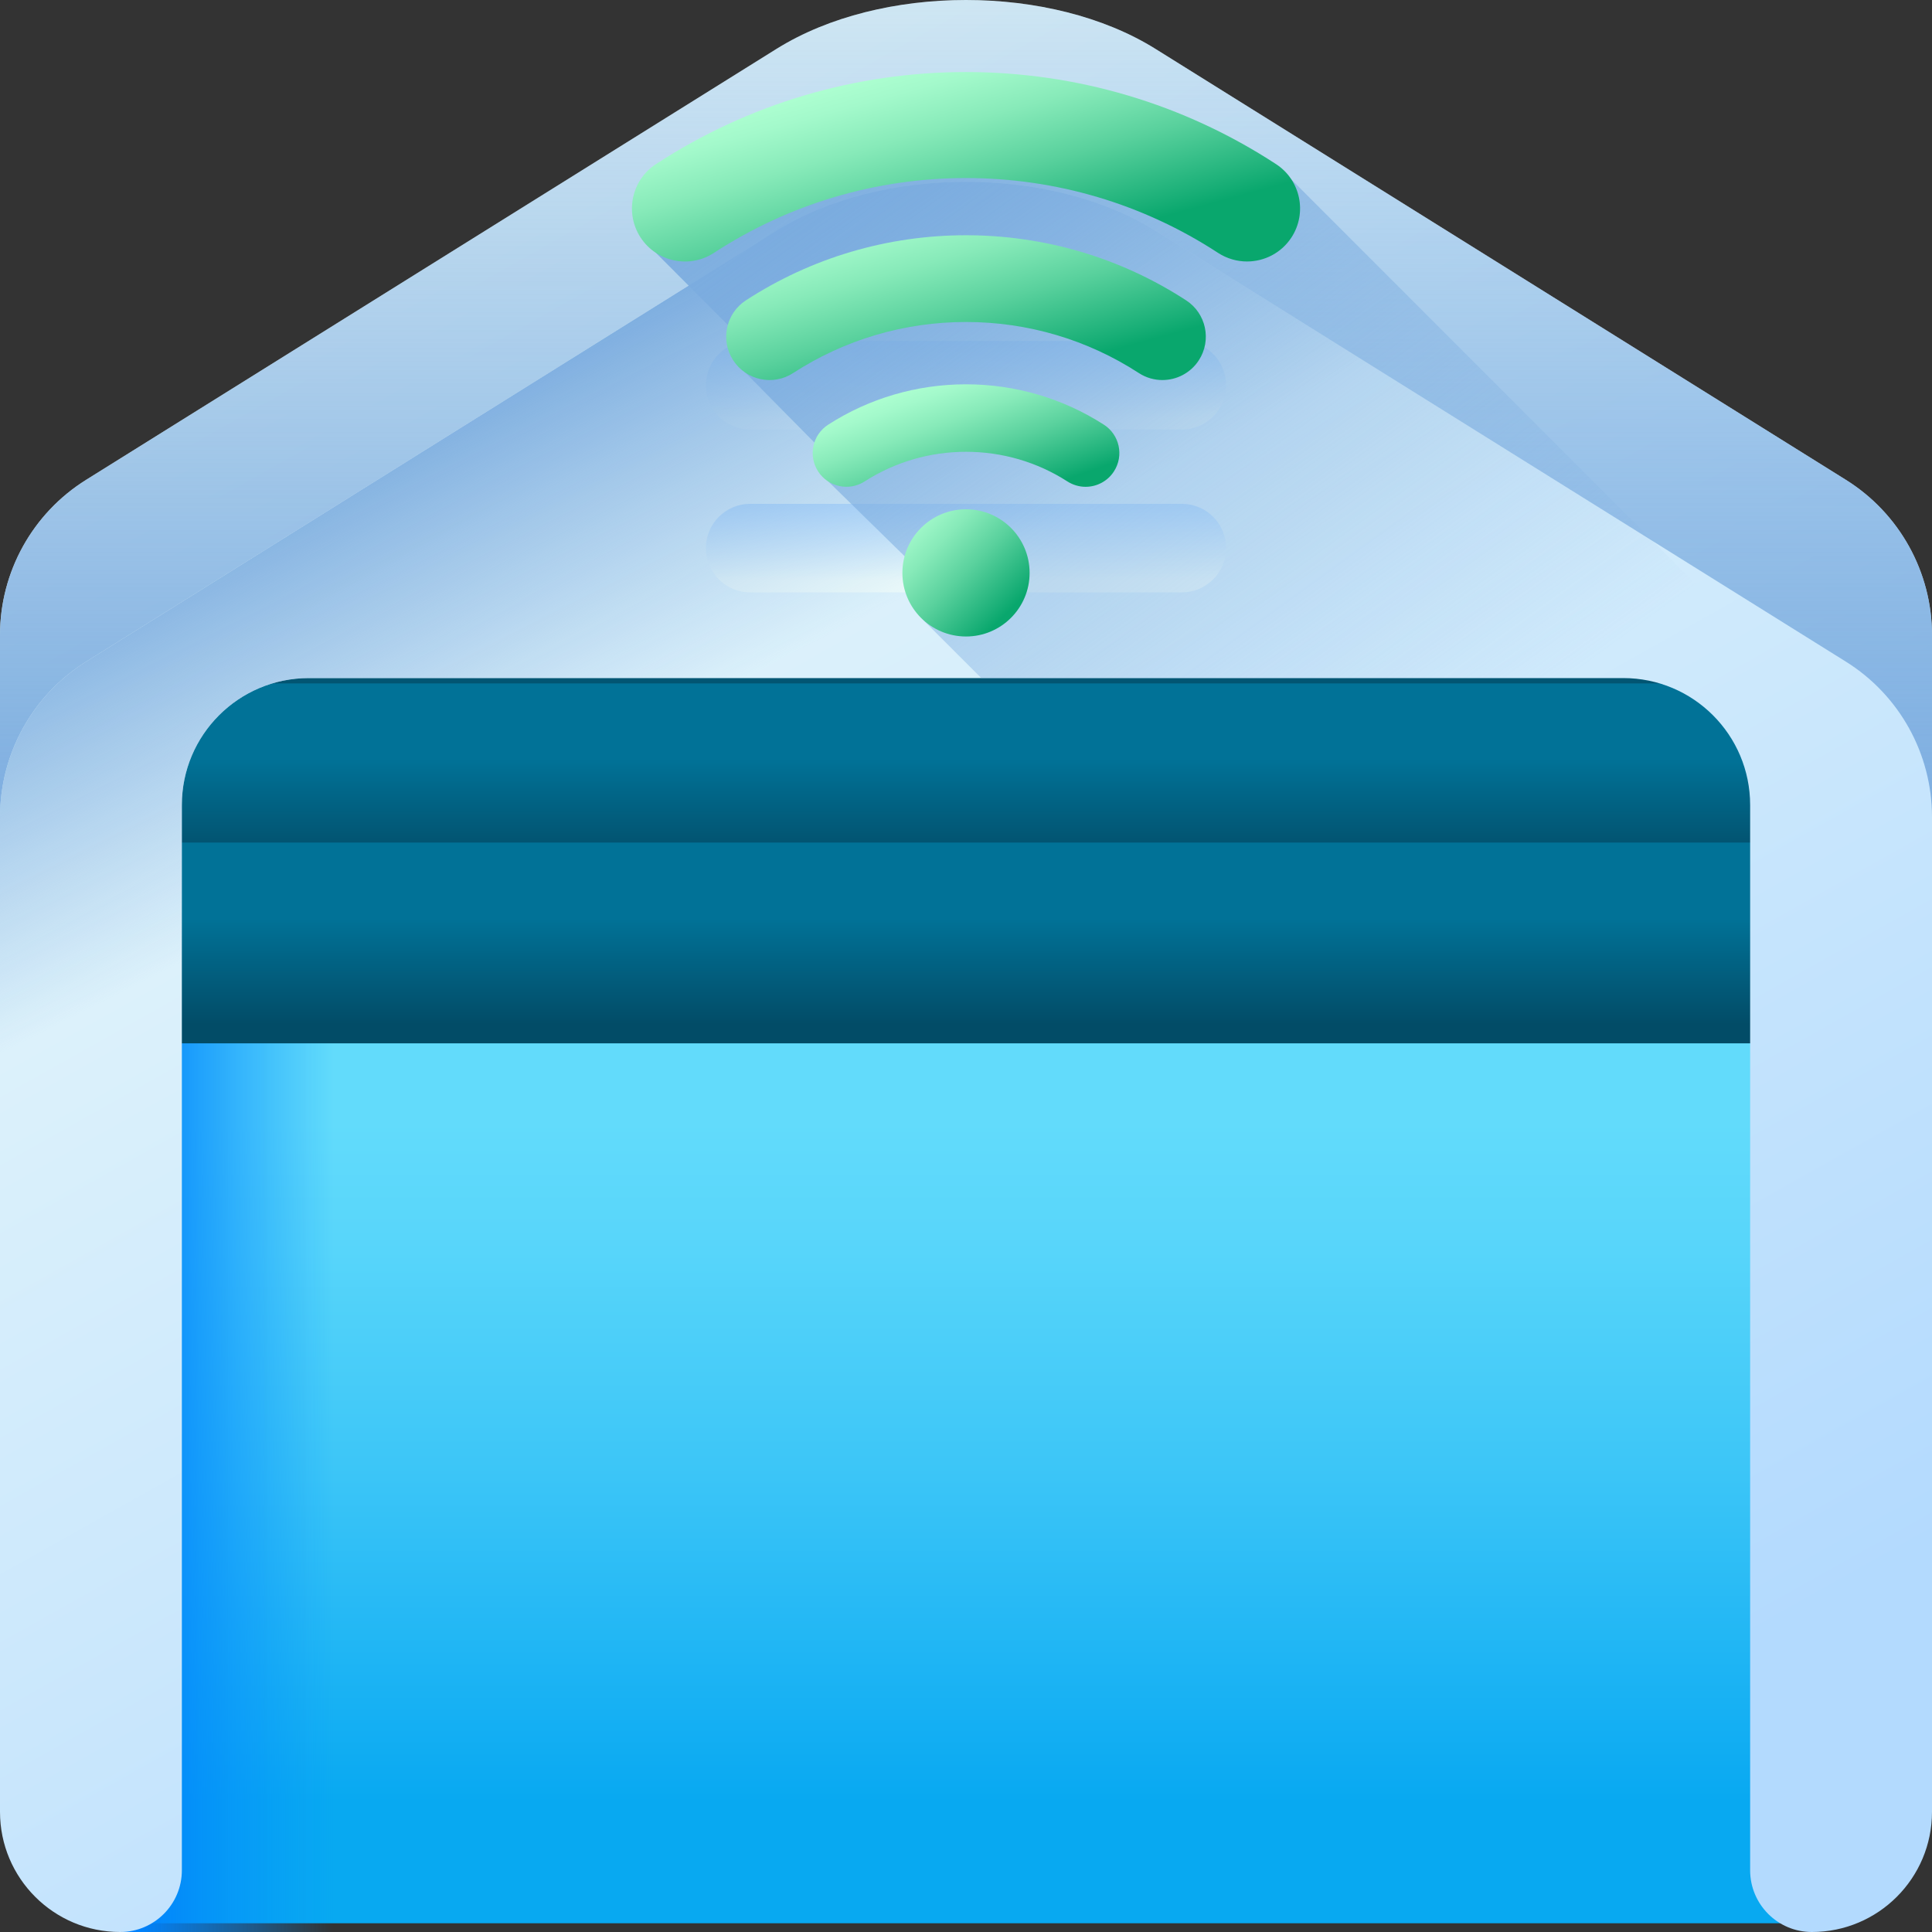
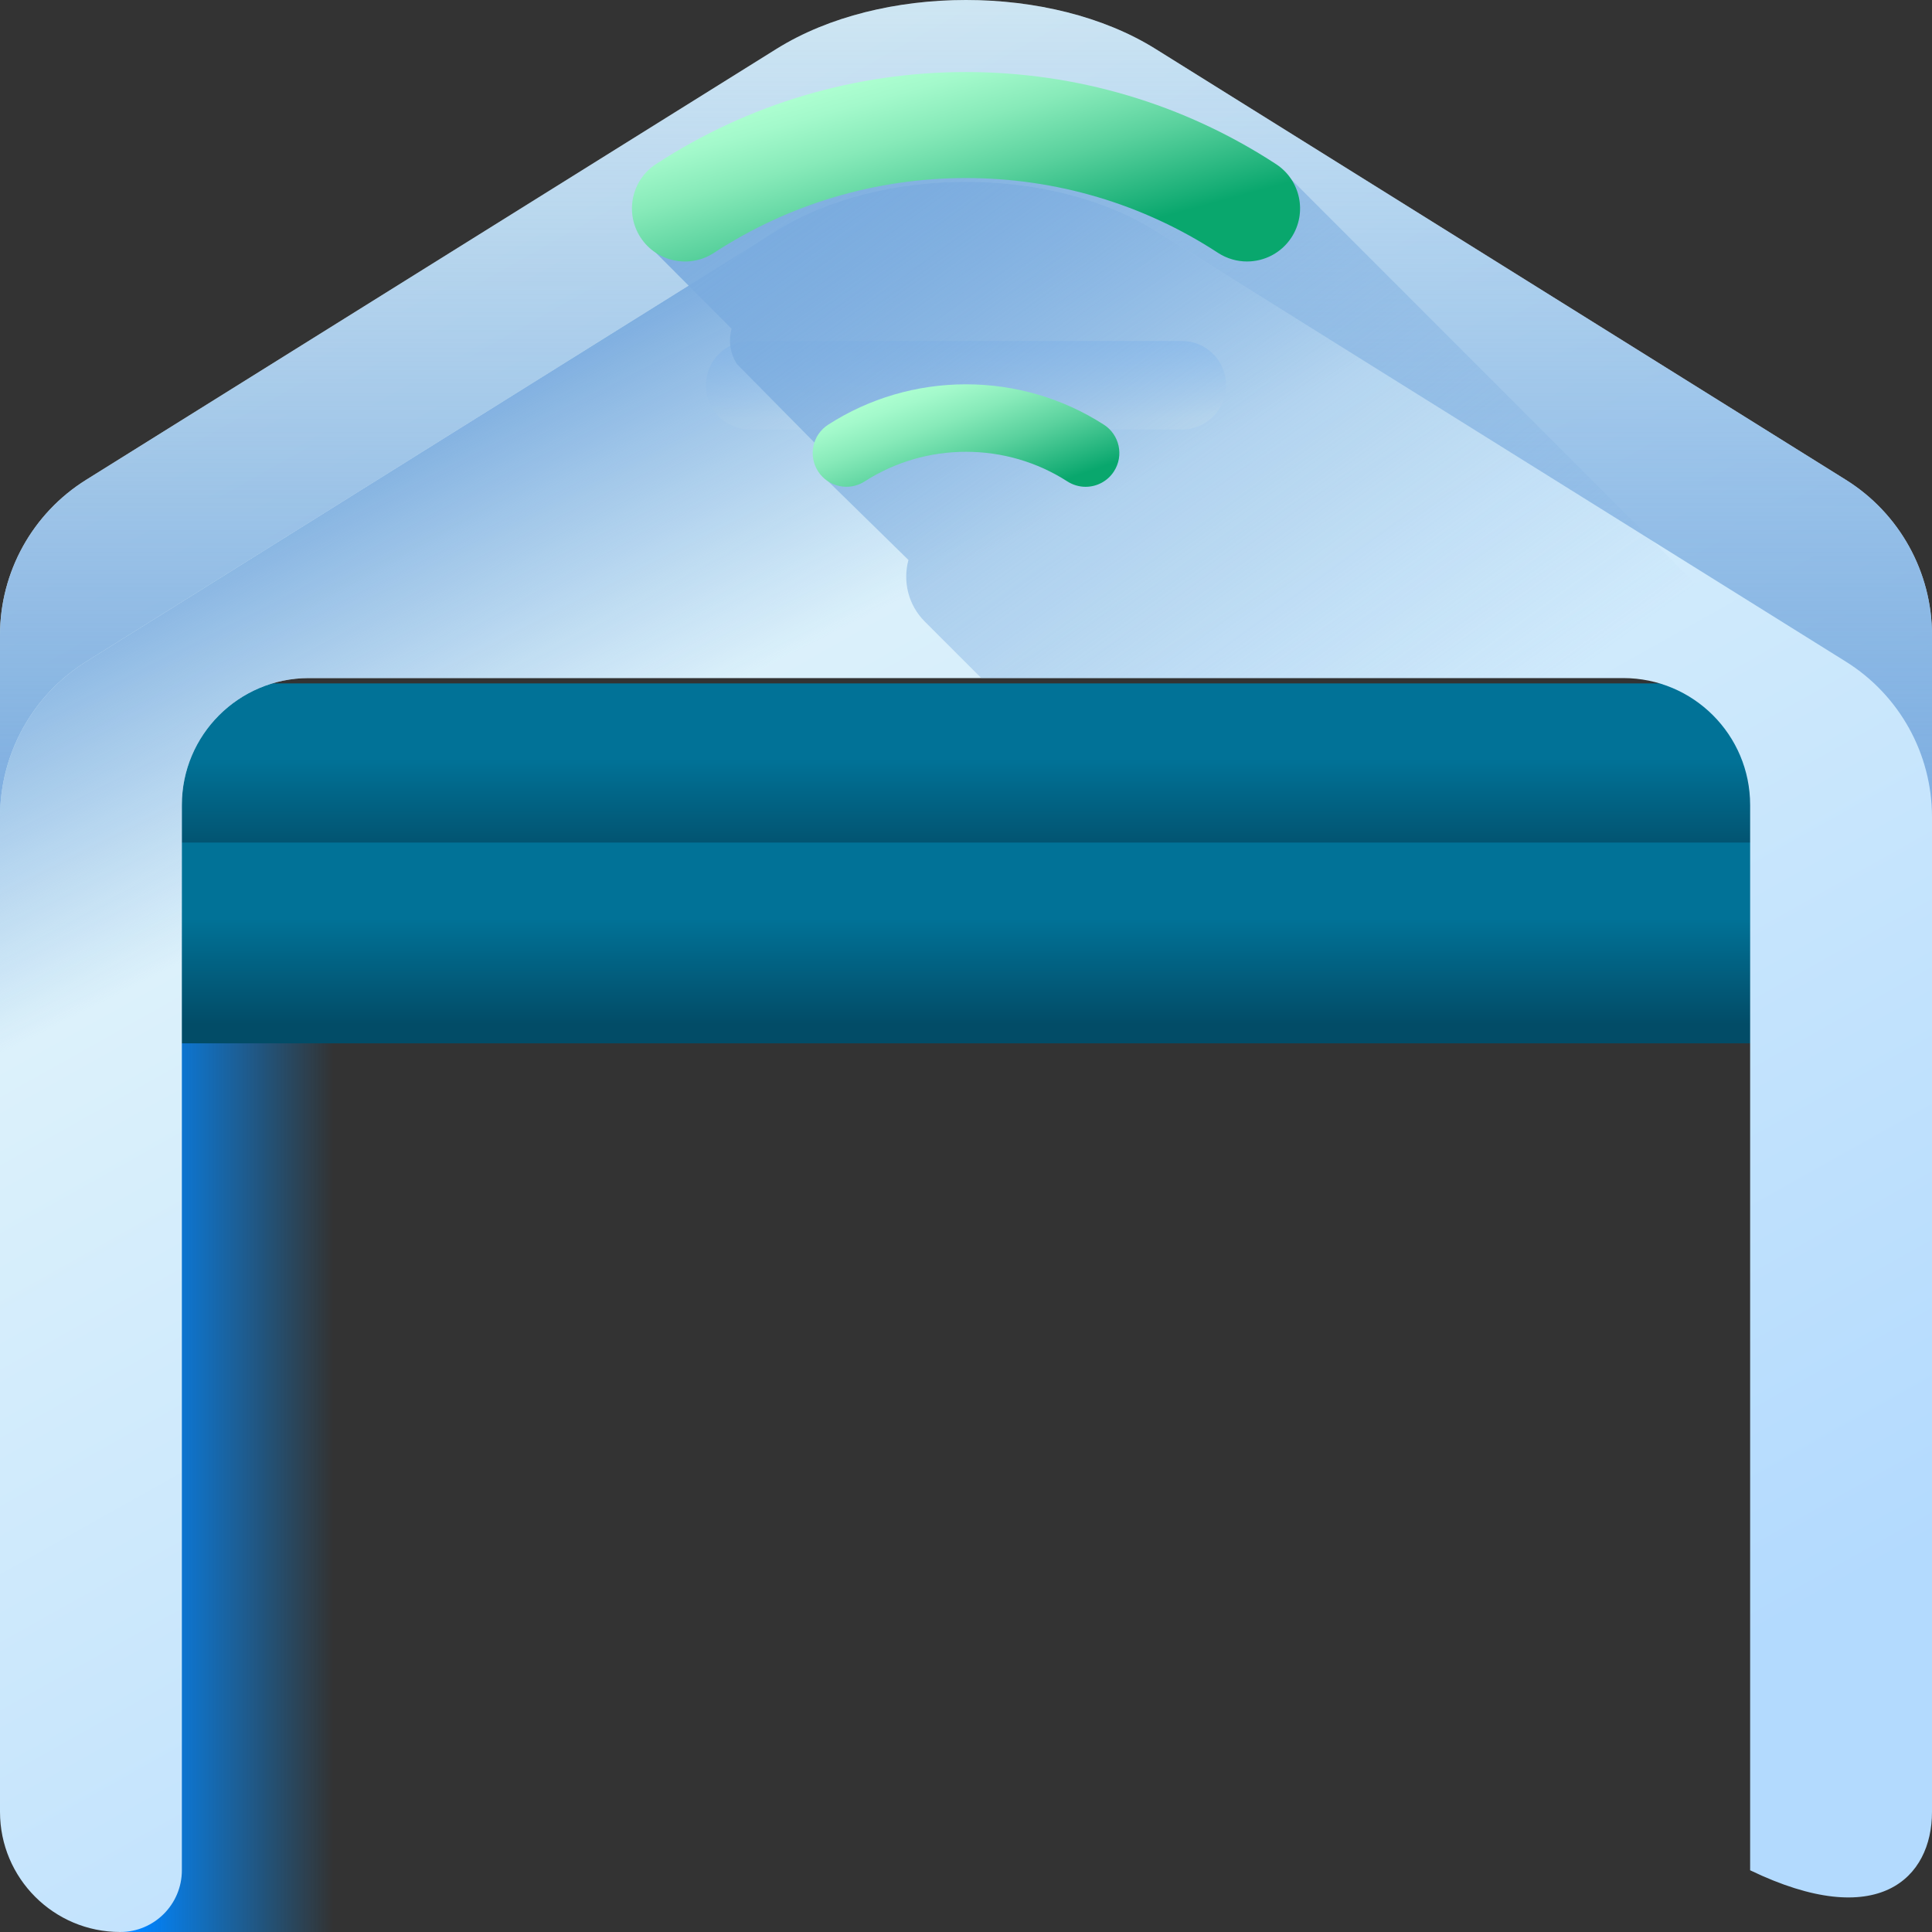
<svg xmlns="http://www.w3.org/2000/svg" width="38" height="38" viewBox="0 0 38 38" fill="none">
  <rect x="0" y="0" width="38" height="38" fill="#333333" stroke="none" />
-   <path d="M2.396 12.495H35.604V37.828H2.396V12.495Z" fill="url(#paint0_linear_3415_1104)" />
  <path d="M2.403 20.379H14.305V38.001H2.403V20.379Z" fill="url(#paint1_linear_3415_1104)" />
  <g clip-path="url(#clip0_3415_1104)">
-     <path d="M2.458 10.313H35.615V14.262H2.458V10.313Z" fill="url(#paint2_linear_3415_1104)" />
    <path d="M2.458 13.442H35.615V17.391H2.458V13.442Z" fill="url(#paint3_linear_3415_1104)" />
    <path d="M2.458 16.572H35.615V20.521H2.458V16.572Z" fill="url(#paint4_linear_3415_1104)" />
  </g>
-   <path d="M36.305 9.437L22.726 0.961C21.699 0.32 20.349 0 19 0C17.651 0 16.301 0.32 15.274 0.961L1.695 9.437C0.64 10.095 0 11.25 0 12.492V35.637C0 36.942 1.058 38 2.363 38C3.034 38 3.577 37.456 3.577 36.786V15.833C3.577 14.455 4.695 13.337 6.073 13.337H31.927C33.305 13.337 34.423 14.455 34.423 15.833V36.786C34.423 37.456 34.966 38 35.637 38C36.942 38 38 36.942 38 35.637V12.492C38 11.25 37.359 10.095 36.305 9.437Z" fill="url(#paint5_linear_3415_1104)" />
+   <path d="M36.305 9.437L22.726 0.961C21.699 0.32 20.349 0 19 0C17.651 0 16.301 0.32 15.274 0.961L1.695 9.437C0.64 10.095 0 11.25 0 12.492V35.637C0 36.942 1.058 38 2.363 38C3.034 38 3.577 37.456 3.577 36.786V15.833C3.577 14.455 4.695 13.337 6.073 13.337H31.927C33.305 13.337 34.423 14.455 34.423 15.833V36.786C36.942 38 38 36.942 38 35.637V12.492C38 11.25 37.359 10.095 36.305 9.437Z" fill="url(#paint5_linear_3415_1104)" />
  <path d="M36.305 9.437L22.726 0.961C21.699 0.32 20.349 0 19 0C17.651 0 16.301 0.32 15.274 0.961L1.695 9.437C0.64 10.095 0 11.25 0 12.492V16.069C0 14.826 0.64 13.671 1.695 13.013L15.274 4.537C16.301 3.897 17.651 3.576 19 3.576C20.349 3.576 21.699 3.897 22.726 4.537L36.305 13.013C37.359 13.671 38 14.826 38 16.069V12.492C38 11.25 37.359 10.095 36.305 9.437Z" fill="url(#paint6_linear_3415_1104)" />
  <path d="M14.754 8.448H23.246C23.726 8.448 24.116 8.058 24.116 7.578C24.116 7.097 23.726 6.707 23.246 6.707H14.754C14.274 6.707 13.884 7.097 13.884 7.578C13.884 8.058 14.274 8.448 14.754 8.448Z" fill="url(#paint7_linear_3415_1104)" />
-   <path d="M14.754 11.651H23.246C23.726 11.651 24.116 11.261 24.116 10.781C24.116 10.3 23.726 9.91 23.246 9.91H14.754C14.274 9.91 13.884 10.3 13.884 10.781C13.884 11.261 14.274 11.651 14.754 11.651Z" fill="url(#paint8_linear_3415_1104)" />
  <path d="M38 16.069V35.636C38 36.289 37.736 36.88 37.308 37.307C36.88 37.735 36.289 38 35.637 38C34.966 38 34.423 37.456 34.423 36.786V15.832C34.423 14.455 33.305 13.337 31.927 13.337H6.073C4.695 13.337 3.577 14.455 3.577 15.832V36.786C3.577 37.121 3.442 37.425 3.222 37.644C3.002 37.864 2.699 38 2.363 38C1.058 38 0 36.942 0 35.636V16.069C0 14.826 0.641 13.671 1.694 13.013L15.274 4.537C16.301 3.897 17.651 3.576 19 3.576C20.349 3.576 21.699 3.897 22.726 4.537L36.306 13.013C37.359 13.671 38 14.826 38 16.069Z" fill="url(#paint9_linear_3415_1104)" />
  <path d="M19.075 1.491C16.899 1.491 14.791 2.117 12.977 3.302C12.495 3.617 12.359 4.263 12.674 4.745L14.39 6.466C14.326 6.694 14.356 6.947 14.495 7.161L16.092 8.779C16.032 8.962 16.052 9.169 16.164 9.344L17.868 11.014C17.755 11.432 17.861 11.898 18.19 12.226L19.301 13.337H31.927C33.305 13.337 34.423 14.455 34.423 15.833V28.459L38 32.037V16.136L25.172 3.302C23.358 2.117 21.25 1.491 19.075 1.491Z" fill="url(#paint10_linear_3415_1104)" />
  <path d="M21.712 8.353C20.903 7.833 19.965 7.559 19 7.559C18.035 7.559 17.098 7.833 16.289 8.353C15.981 8.551 15.892 8.961 16.09 9.27C16.288 9.578 16.698 9.667 17.007 9.469C17.601 9.087 18.29 8.886 19 8.886C19.711 8.886 20.4 9.087 20.994 9.469C21.105 9.54 21.23 9.575 21.352 9.575C21.571 9.575 21.785 9.467 21.911 9.27C22.109 8.961 22.02 8.551 21.712 8.353Z" fill="url(#paint11_linear_3415_1104)" />
-   <path d="M23.329 5.907C22.04 5.069 20.543 4.627 19 4.627C17.457 4.627 15.961 5.069 14.672 5.907C14.277 6.163 14.164 6.692 14.421 7.087C14.678 7.482 15.206 7.594 15.601 7.337C16.613 6.68 17.788 6.333 19 6.333C20.212 6.333 21.388 6.68 22.399 7.337C22.543 7.431 22.704 7.475 22.863 7.475C23.142 7.475 23.416 7.338 23.579 7.087C23.836 6.692 23.724 6.163 23.329 5.907Z" fill="url(#paint12_linear_3415_1104)" />
  <path d="M25.098 3.228C23.284 2.043 21.175 1.417 19 1.417C16.825 1.417 14.717 2.043 12.902 3.228C12.42 3.542 12.285 4.188 12.599 4.671C12.914 5.153 13.56 5.288 14.042 4.974C15.517 4.011 17.231 3.502 19 3.502C20.77 3.502 22.484 4.011 23.958 4.974C24.134 5.088 24.332 5.143 24.527 5.143C24.868 5.143 25.201 4.977 25.401 4.671C25.716 4.188 25.58 3.542 25.098 3.228Z" fill="url(#paint13_linear_3415_1104)" />
-   <path d="M19 12.519C19.691 12.519 20.251 11.959 20.251 11.268C20.251 10.577 19.691 10.017 19 10.017C18.309 10.017 17.749 10.577 17.749 11.268C17.749 11.959 18.309 12.519 19 12.519Z" fill="url(#paint14_linear_3415_1104)" />
  <defs>
    <linearGradient id="paint0_linear_3415_1104" x1="19" y1="22.055" x2="19" y2="35.447" gradientUnits="userSpaceOnUse">
      <stop stop-color="#62DBFB" />
      <stop offset="0.191" stop-color="#57D5FA" />
      <stop offset="0.523" stop-color="#3BC5F7" />
      <stop offset="0.954" stop-color="#0DABF2" />
      <stop offset="1" stop-color="#08A9F1" />
    </linearGradient>
    <linearGradient id="paint1_linear_3415_1104" x1="6.556" y1="29.19" x2="2.756" y2="29.19" gradientUnits="userSpaceOnUse">
      <stop stop-color="#0593FC" stop-opacity="0" />
      <stop offset="0.683" stop-color="#0389FC" stop-opacity="0.683" />
      <stop offset="1" stop-color="#0182FC" />
    </linearGradient>
    <linearGradient id="paint2_linear_3415_1104" x1="19.036" y1="11.804" x2="19.036" y2="13.891" gradientUnits="userSpaceOnUse">
      <stop stop-color="#017297" />
      <stop offset="1" stop-color="#024C67" />
    </linearGradient>
    <linearGradient id="paint3_linear_3415_1104" x1="19.036" y1="14.933" x2="19.036" y2="17.02" gradientUnits="userSpaceOnUse">
      <stop stop-color="#017297" />
      <stop offset="1" stop-color="#024C67" />
    </linearGradient>
    <linearGradient id="paint4_linear_3415_1104" x1="19.036" y1="18.062" x2="19.036" y2="20.15" gradientUnits="userSpaceOnUse">
      <stop stop-color="#017297" />
      <stop offset="1" stop-color="#024C67" />
    </linearGradient>
    <linearGradient id="paint5_linear_3415_1104" x1="8.596" y1="5.367" x2="26.329" y2="36.96" gradientUnits="userSpaceOnUse">
      <stop stop-color="#EAF9FA" />
      <stop offset="1" stop-color="#B3DAFE" />
    </linearGradient>
    <linearGradient id="paint6_linear_3415_1104" x1="19" y1="-5.513" x2="19" y2="16.75" gradientUnits="userSpaceOnUse">
      <stop stop-color="#7BACDF" stop-opacity="0" />
      <stop offset="1" stop-color="#7BACDF" />
    </linearGradient>
    <linearGradient id="paint7_linear_3415_1104" x1="19" y1="8.216" x2="19" y2="6.613" gradientUnits="userSpaceOnUse">
      <stop stop-color="#EAF9FA" />
      <stop offset="1" stop-color="#B3DAFE" />
    </linearGradient>
    <linearGradient id="paint8_linear_3415_1104" x1="19" y1="11.419" x2="19" y2="9.816" gradientUnits="userSpaceOnUse">
      <stop stop-color="#EAF9FA" />
      <stop offset="1" stop-color="#B3DAFE" />
    </linearGradient>
    <linearGradient id="paint9_linear_3415_1104" x1="13.133" y1="14.099" x2="9.706" y2="7.319" gradientUnits="userSpaceOnUse">
      <stop stop-color="#7BACDF" stop-opacity="0" />
      <stop offset="1" stop-color="#7BACDF" />
    </linearGradient>
    <linearGradient id="paint10_linear_3415_1104" x1="28.616" y1="14.958" x2="17.961" y2="0.279" gradientUnits="userSpaceOnUse">
      <stop stop-color="#7BACDF" stop-opacity="0" />
      <stop offset="1" stop-color="#7BACDF" />
    </linearGradient>
    <linearGradient id="paint11_linear_3415_1104" x1="18.467" y1="7.384" x2="19.377" y2="9.988" gradientUnits="userSpaceOnUse">
      <stop stop-color="#AEFFD1" />
      <stop offset="0.12" stop-color="#A3F9CB" />
      <stop offset="0.329" stop-color="#87EAB9" />
      <stop offset="0.601" stop-color="#59D19D" />
      <stop offset="0.923" stop-color="#19AF77" />
      <stop offset="1" stop-color="#09A76D" />
    </linearGradient>
    <linearGradient id="paint12_linear_3415_1104" x1="18.235" y1="3.842" x2="19.271" y2="7.608" gradientUnits="userSpaceOnUse">
      <stop stop-color="#AEFFD1" />
      <stop offset="0.12" stop-color="#A3F9CB" />
      <stop offset="0.329" stop-color="#87EAB9" />
      <stop offset="0.601" stop-color="#59D19D" />
      <stop offset="0.923" stop-color="#19AF77" />
      <stop offset="1" stop-color="#09A76D" />
    </linearGradient>
    <linearGradient id="paint13_linear_3415_1104" x1="18.2" y1="1.171" x2="19.312" y2="5.24" gradientUnits="userSpaceOnUse">
      <stop stop-color="#AEFFD1" />
      <stop offset="0.12" stop-color="#A3F9CB" />
      <stop offset="0.329" stop-color="#87EAB9" />
      <stop offset="0.601" stop-color="#59D19D" />
      <stop offset="0.923" stop-color="#19AF77" />
      <stop offset="1" stop-color="#09A76D" />
    </linearGradient>
    <linearGradient id="paint14_linear_3415_1104" x1="17.787" y1="10.055" x2="19.796" y2="12.064" gradientUnits="userSpaceOnUse">
      <stop stop-color="#AEFFD1" />
      <stop offset="0.12" stop-color="#A3F9CB" />
      <stop offset="0.329" stop-color="#87EAB9" />
      <stop offset="0.601" stop-color="#59D19D" />
      <stop offset="0.923" stop-color="#19AF77" />
      <stop offset="1" stop-color="#09A76D" />
    </linearGradient>
    <clipPath id="clip0_3415_1104">
      <rect width="33.212" height="25.956" fill="white" transform="translate(2.403 11.982)" />
    </clipPath>
  </defs>
</svg>